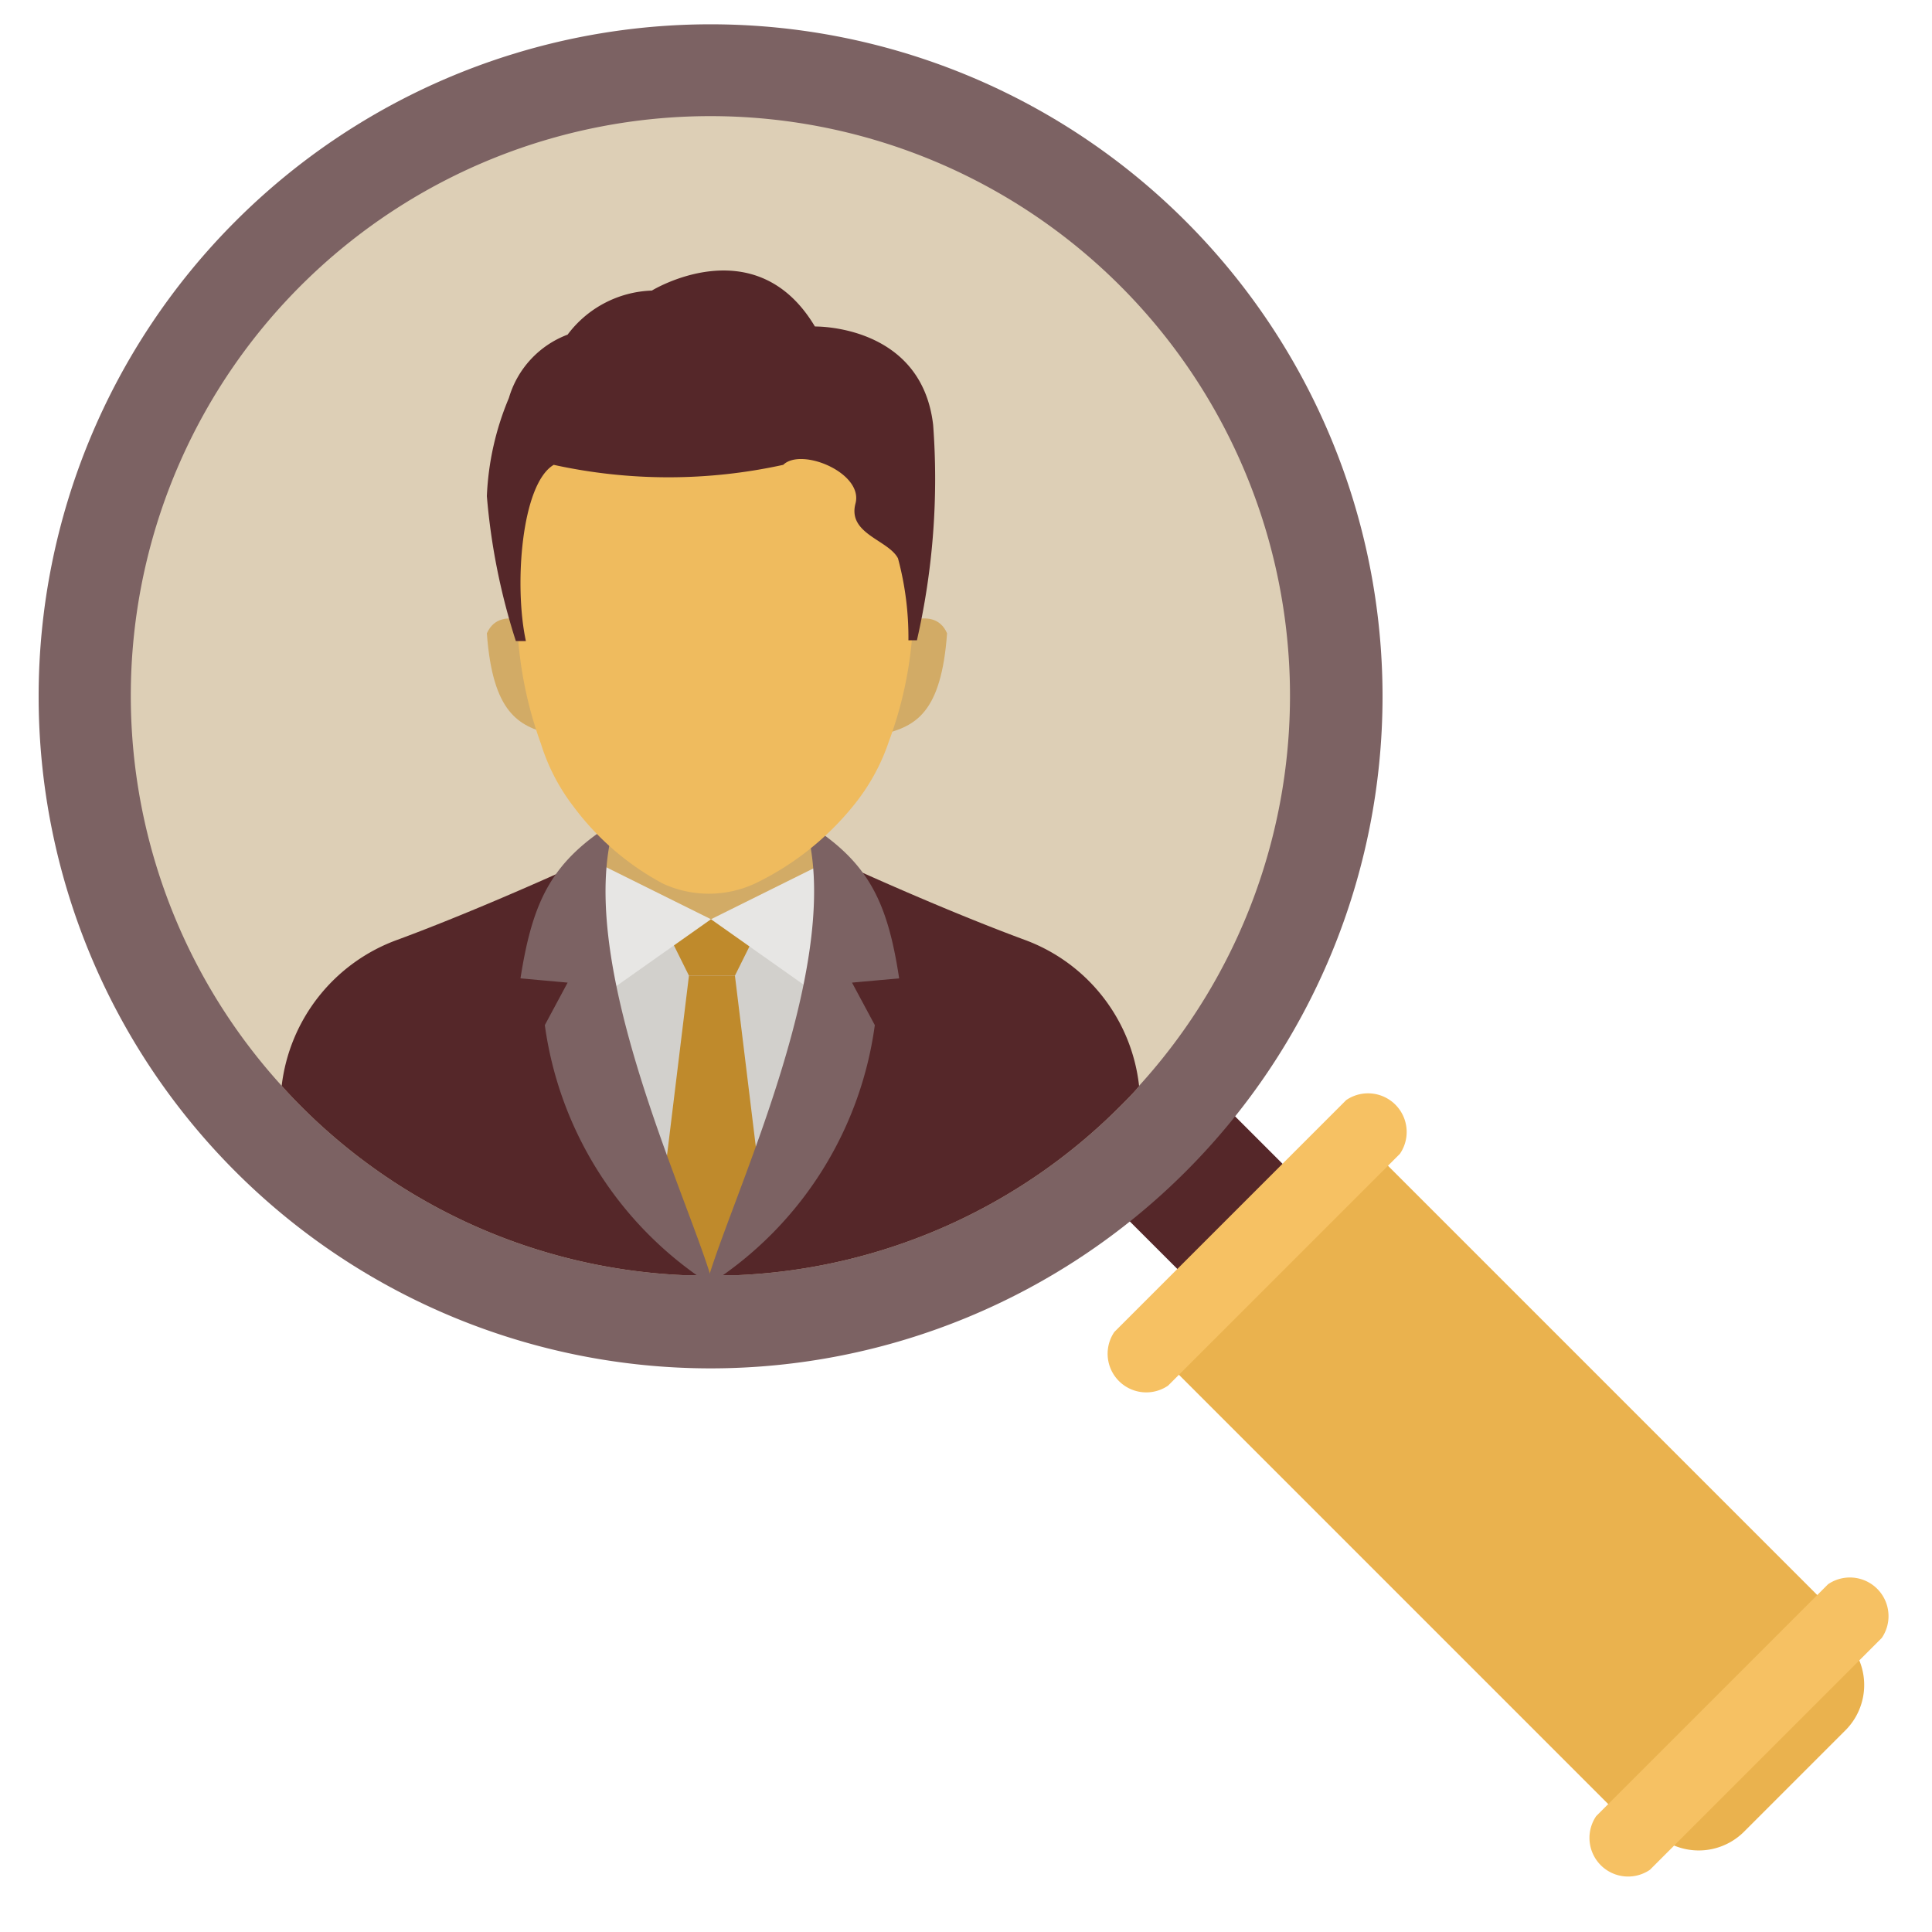
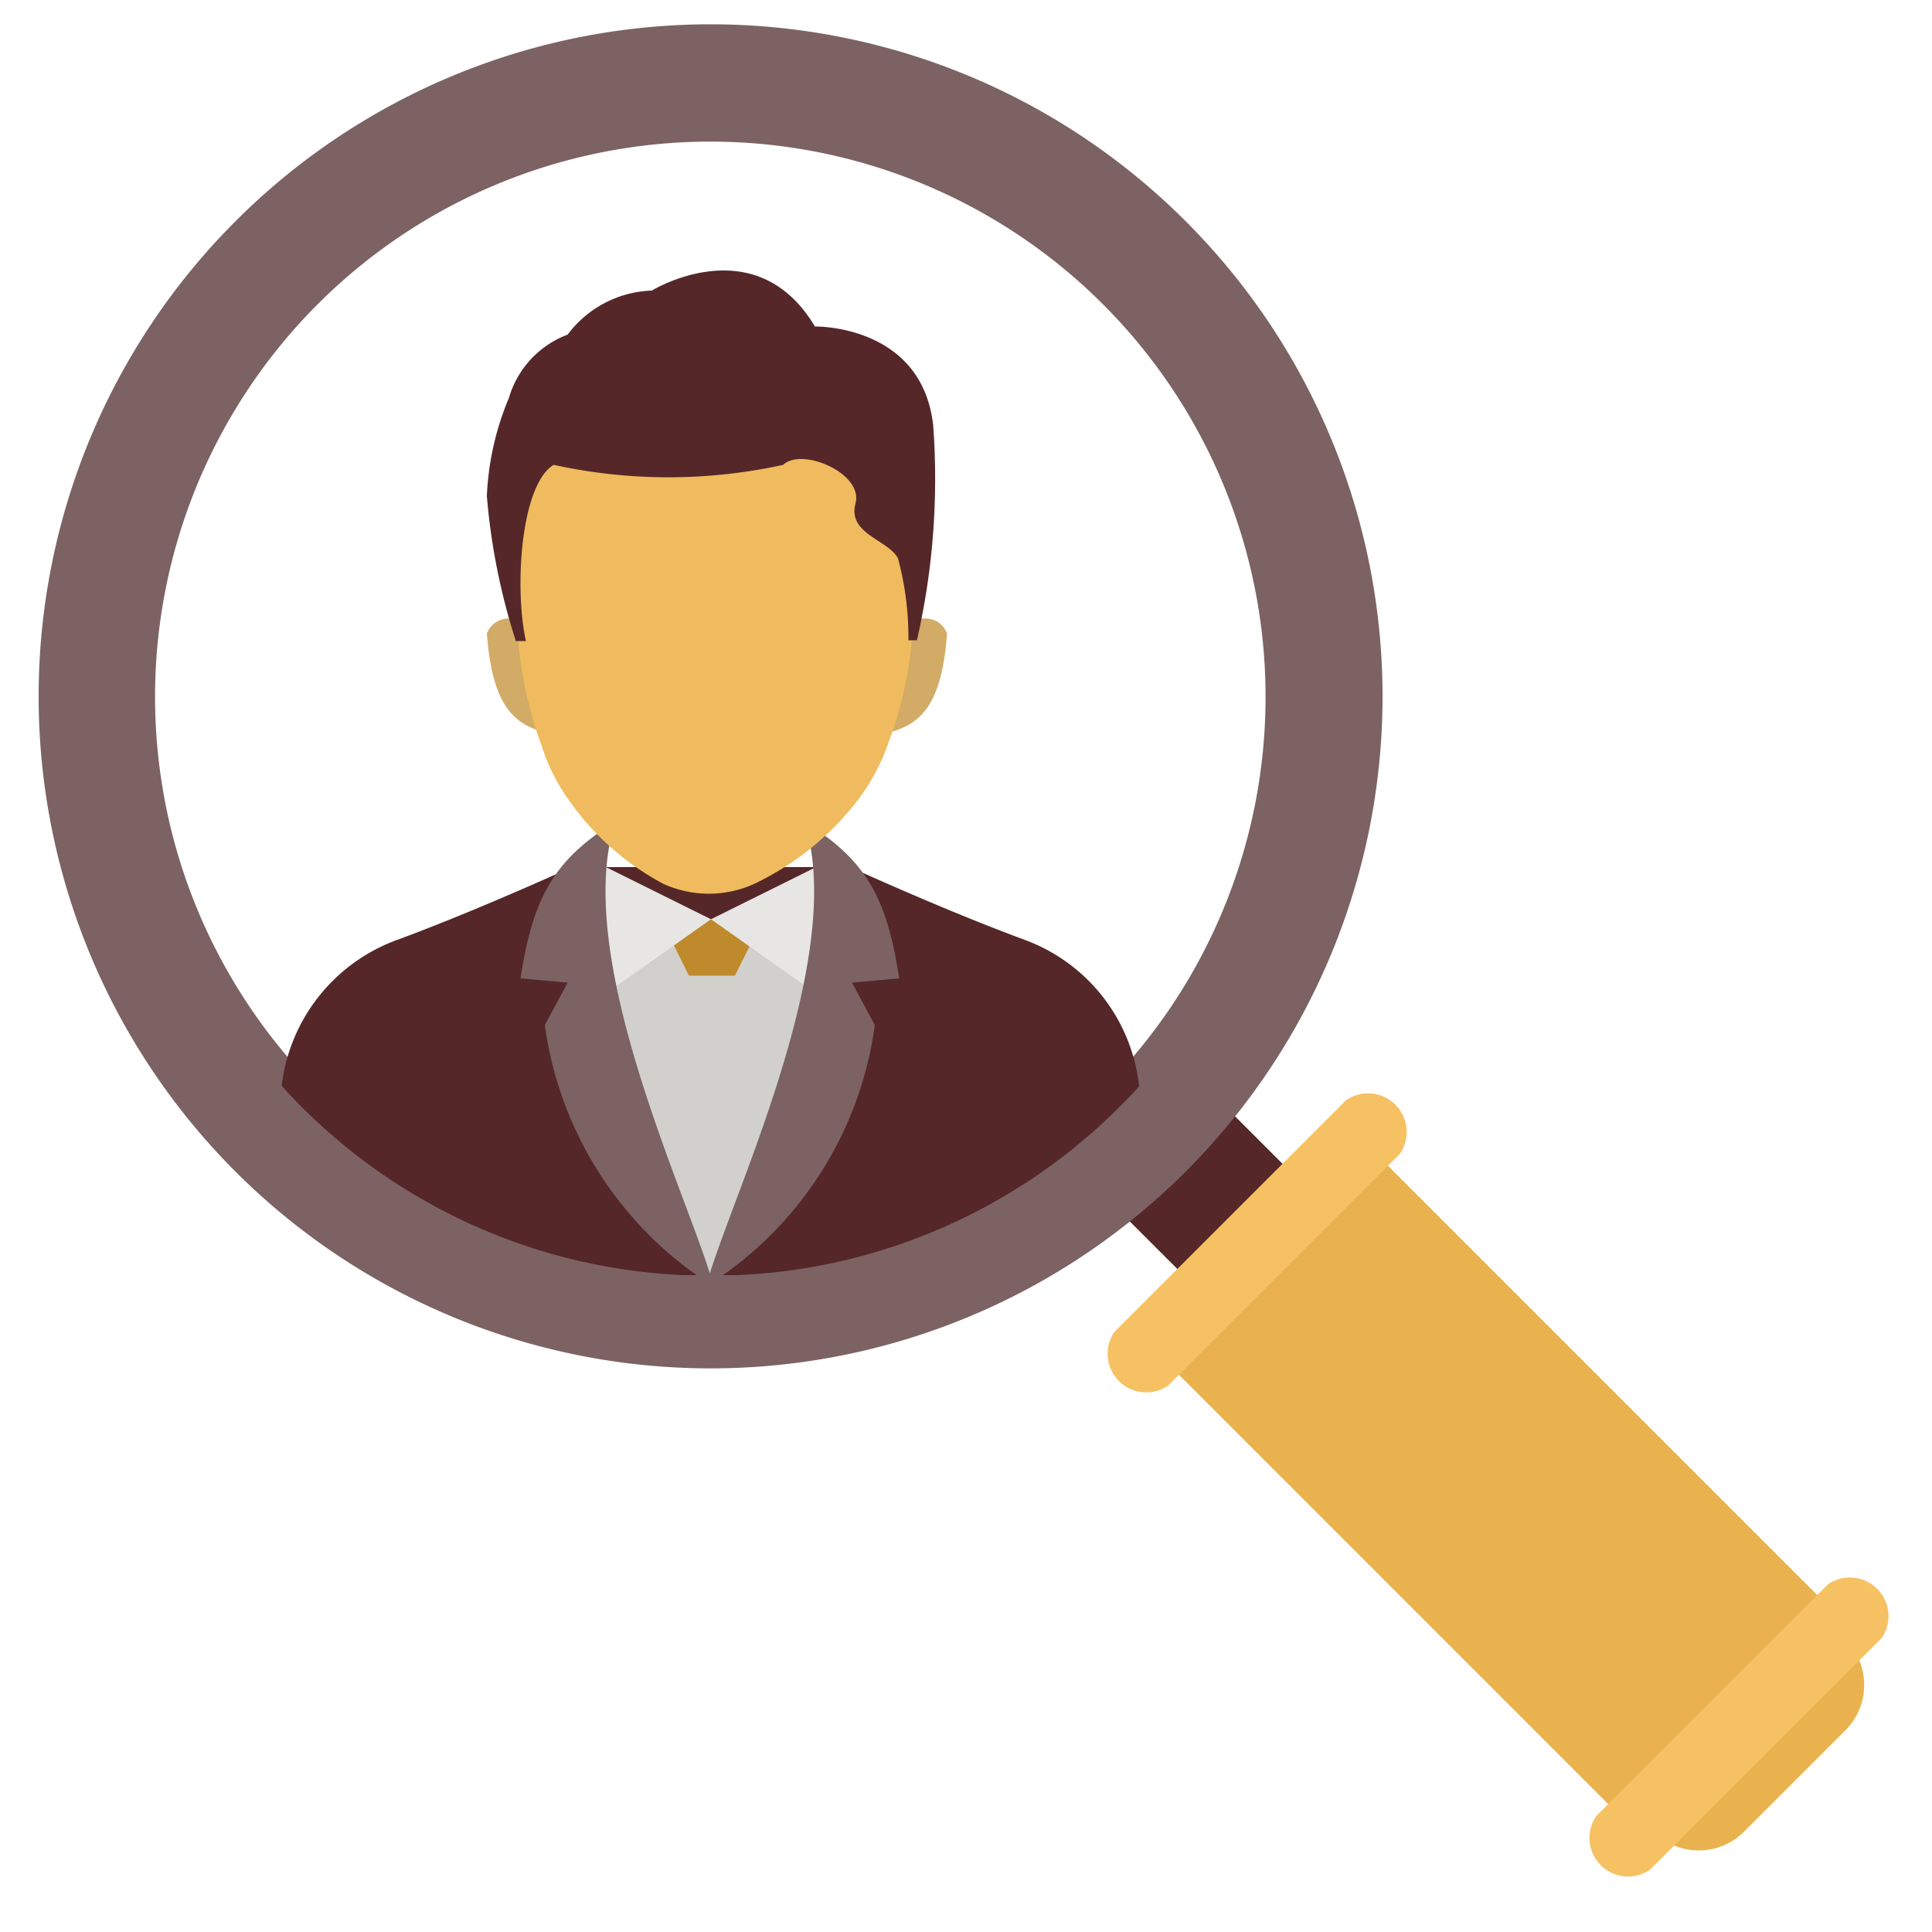
<svg xmlns="http://www.w3.org/2000/svg" viewBox="0 0 50 50" id="SearchUser">
  <path fill="#552729" d="m28.45 30.822 2.722-2.723 2.376 2.376-2.722 2.722z" class="color575b6d svgShape" />
  <path fill="#7c6263" d="M6.09 5.73a17.39 17.39 0 1 0 24.6 0 17.38 17.38 0 0 0-24.6 0Zm22.46 22.46a14.37 14.37 0 1 1 0-20.31 14.37 14.37 0 0 1 0 20.31Z" class="color62667c svgShape" />
-   <path fill="#ddcfb6" d="M29.48 28.11c-.15.18-.32.35-.49.52A14.89 14.89 0 0 1 19.11 33h-1.44a14.89 14.89 0 0 1-9.88-4.37c-.17-.17-.34-.35-.5-.53a15 15 0 1 1 22.19 0Z" class="colorb6d2dd svgShape" />
  <path fill="#eab24e" d="m29.48 34.548 5.409-5.41 12.827 12.827-5.41 5.41z" class="coloreab54e svgShape" />
  <path fill="#eab24e" d="m47.75 44.79-2.61 2.61a1.66 1.66 0 0 1-1.77.38l-1.06-.41L47.72 42l.41 1a1.66 1.66 0 0 1-.38 1.79Z" class="coloreab54e svgShape" />
  <path fill="#f6c163" d="m30.23 35.86 6-6a1 1 0 0 0-1.39-1.39l-6 6a1 1 0 0 0 1.39 1.39zM47.31 41l-6 6a1 1 0 0 0 1.39 1.39l6-6A1 1 0 0 0 47.31 41z" class="colorf6c863 svgShape" />
  <path fill="#552729" d="M29.48 28.11c-.15.18-.32.35-.49.52A14.89 14.89 0 0 1 19.11 33h-1.44a14.89 14.89 0 0 1-9.88-4.37c-.17-.17-.34-.35-.5-.53a4.59 4.59 0 0 1 3-3.78c2.11-.78 4.51-1.88 4.51-1.88H22s2.4 1.1 4.51 1.88a4.56 4.56 0 0 1 2.97 3.79Z" class="color575b6d svgShape" />
  <path fill="#d2d0cc" d="m18.4 23.79 3.49.45-.53 4.25L18.4 33l-2.96-4.51-.53-4.25 3.49-.45z" class="colorccd0d2 svgShape" />
  <path fill="#bf8a2c" d="M17.1 23.78h2.65l-.73 1.47h-1.19l-.73-1.47z" class="color2cbfae svgShape" />
-   <path fill="#bf8a2c" d="m19.75 31.23-1.37 1.78-1.28-1.78.73-5.98h1.19l.73 5.98z" class="color2cbfae svgShape" />
-   <path fill="#d2ab66" d="M15.68 20.35h5.43v3.44h-5.43z" class="colordcb757 svgShape" />
  <path fill="#e7e6e4" d="m15.68 22.44 2.72 1.35-2.45 1.73-1.04-2.92.77-.16zM21.12 22.44l-2.72 1.35 2.45 1.73 1.04-2.92-.77-.16z" class="colore4e7e7 svgShape" />
  <path fill="#7c6263" d="M15.92 21.27c-1.62 1-2.13 2-2.45 4.05l1.22.11-.59 1.1a9.51 9.51 0 0 0 4 6.52h.3c-.72-2.36-3.58-8.34-2.48-11.78Z" class="color62667c svgShape" />
  <path fill="#7c6263" d="M20.82 21.27c1.62 1 2.14 2 2.45 4.05l-1.22.11.59 1.1a9.47 9.47 0 0 1-4 6.52h-.3c.72-2.36 3.58-8.34 2.48-11.78Z" class="color62667c svgShape" />
  <path fill="#d2ab66" d="M12.6 16.39c.37-.83 1.53-.06 1.53-.06l.12 2.67c-.82-.21-1.5-.54-1.65-2.61zm11.91 0c-.36-.83-1.52-.06-1.52-.06L22.86 19c.83-.21 1.5-.54 1.65-2.61z" class="colordcb757 svgShape" />
  <path fill="#efbb5e" d="m24 12.46-.38 3.82A10.12 10.12 0 0 1 23 19.2a5.29 5.29 0 0 1-.93 1.67 7.38 7.38 0 0 1-2.54 2 2.84 2.84 0 0 1-2.37 0 7 7 0 0 1-2.32-2 5.17 5.17 0 0 1-.84-1.62 10.34 10.34 0 0 1-.61-3l-.35-3.82 1.63-1.28 3.69-.15 3.92.17Z" class="colorefc75e svgShape" />
  <path fill="#552729" d="M13.61 16.59c-.31-1.43-.12-4.06.72-4.56a13.85 13.85 0 0 0 5.94 0c.47-.46 2.08.21 1.87 1s.85.94 1.1 1.42a7.9 7.9 0 0 1 .27 2.12h.22a18.76 18.76 0 0 0 .42-5.57c-.3-2.61-3.06-2.55-3.06-2.55-1.54-2.58-4.22-.93-4.22-.93a2.84 2.84 0 0 0-2.18 1.14 2.5 2.5 0 0 0-1.52 1.64 7.32 7.32 0 0 0-.57 2.54 16.71 16.71 0 0 0 .75 3.75Z" class="color575b6d svgShape" />
</svg>